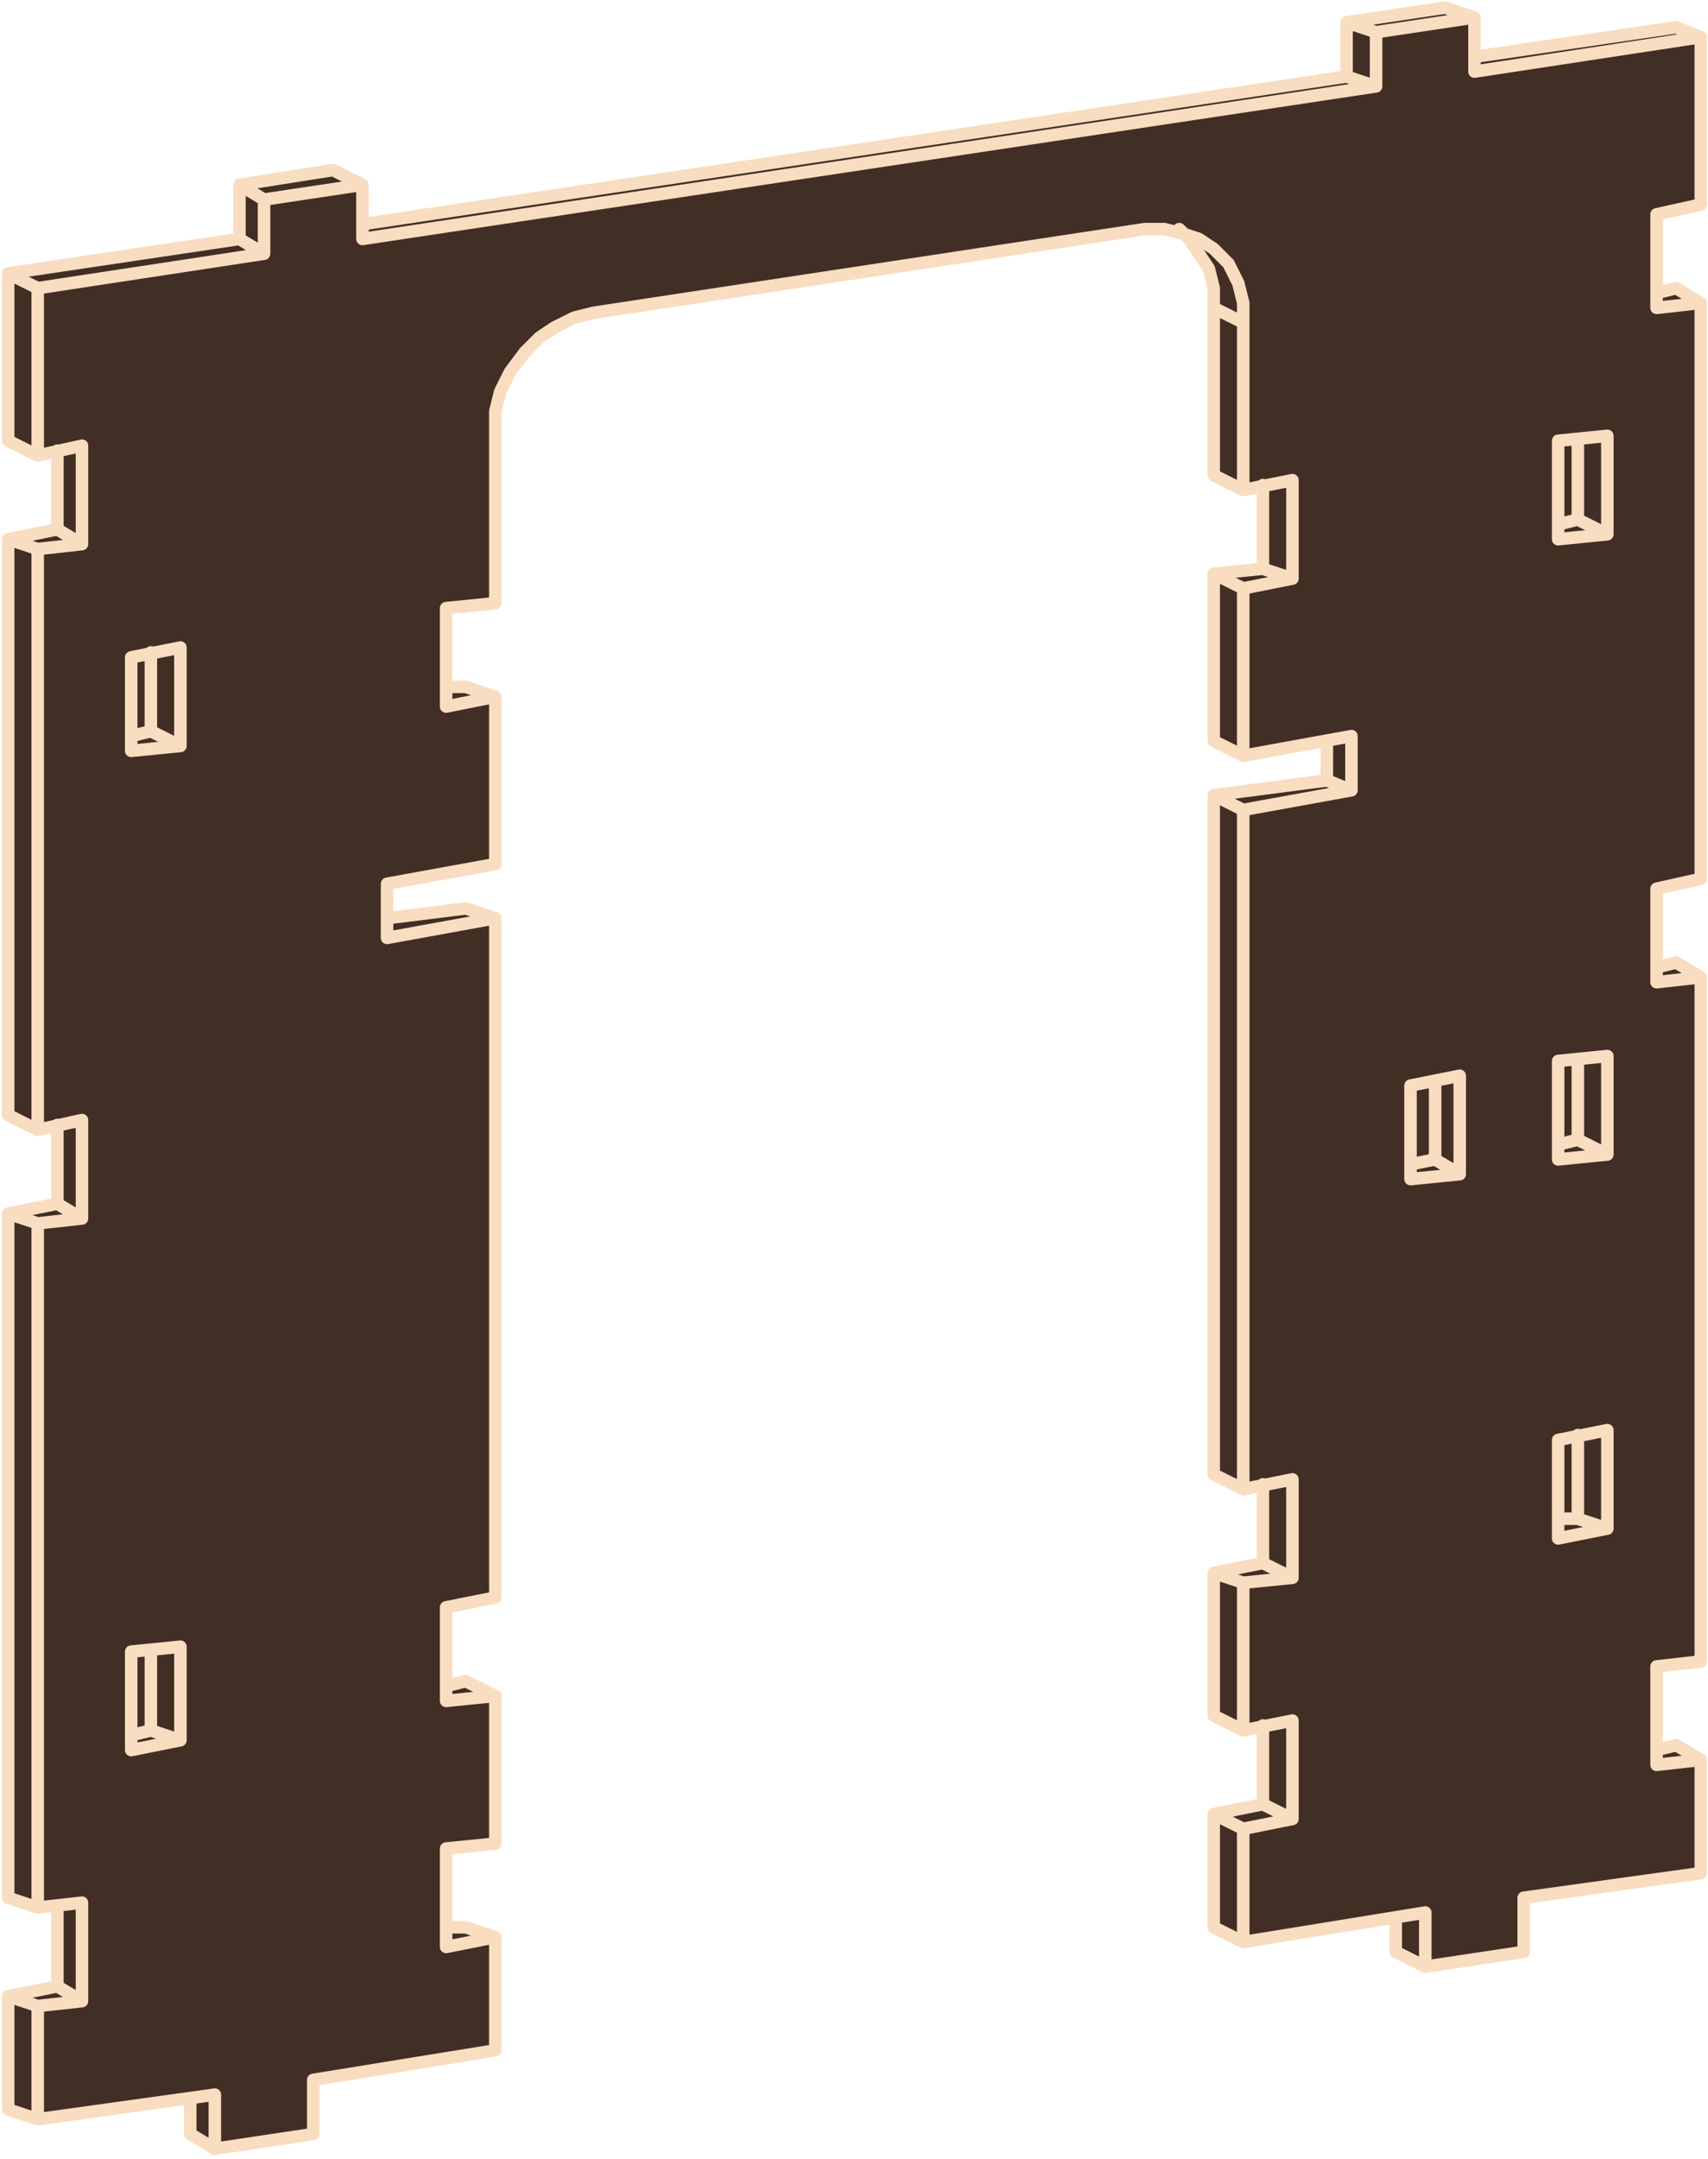
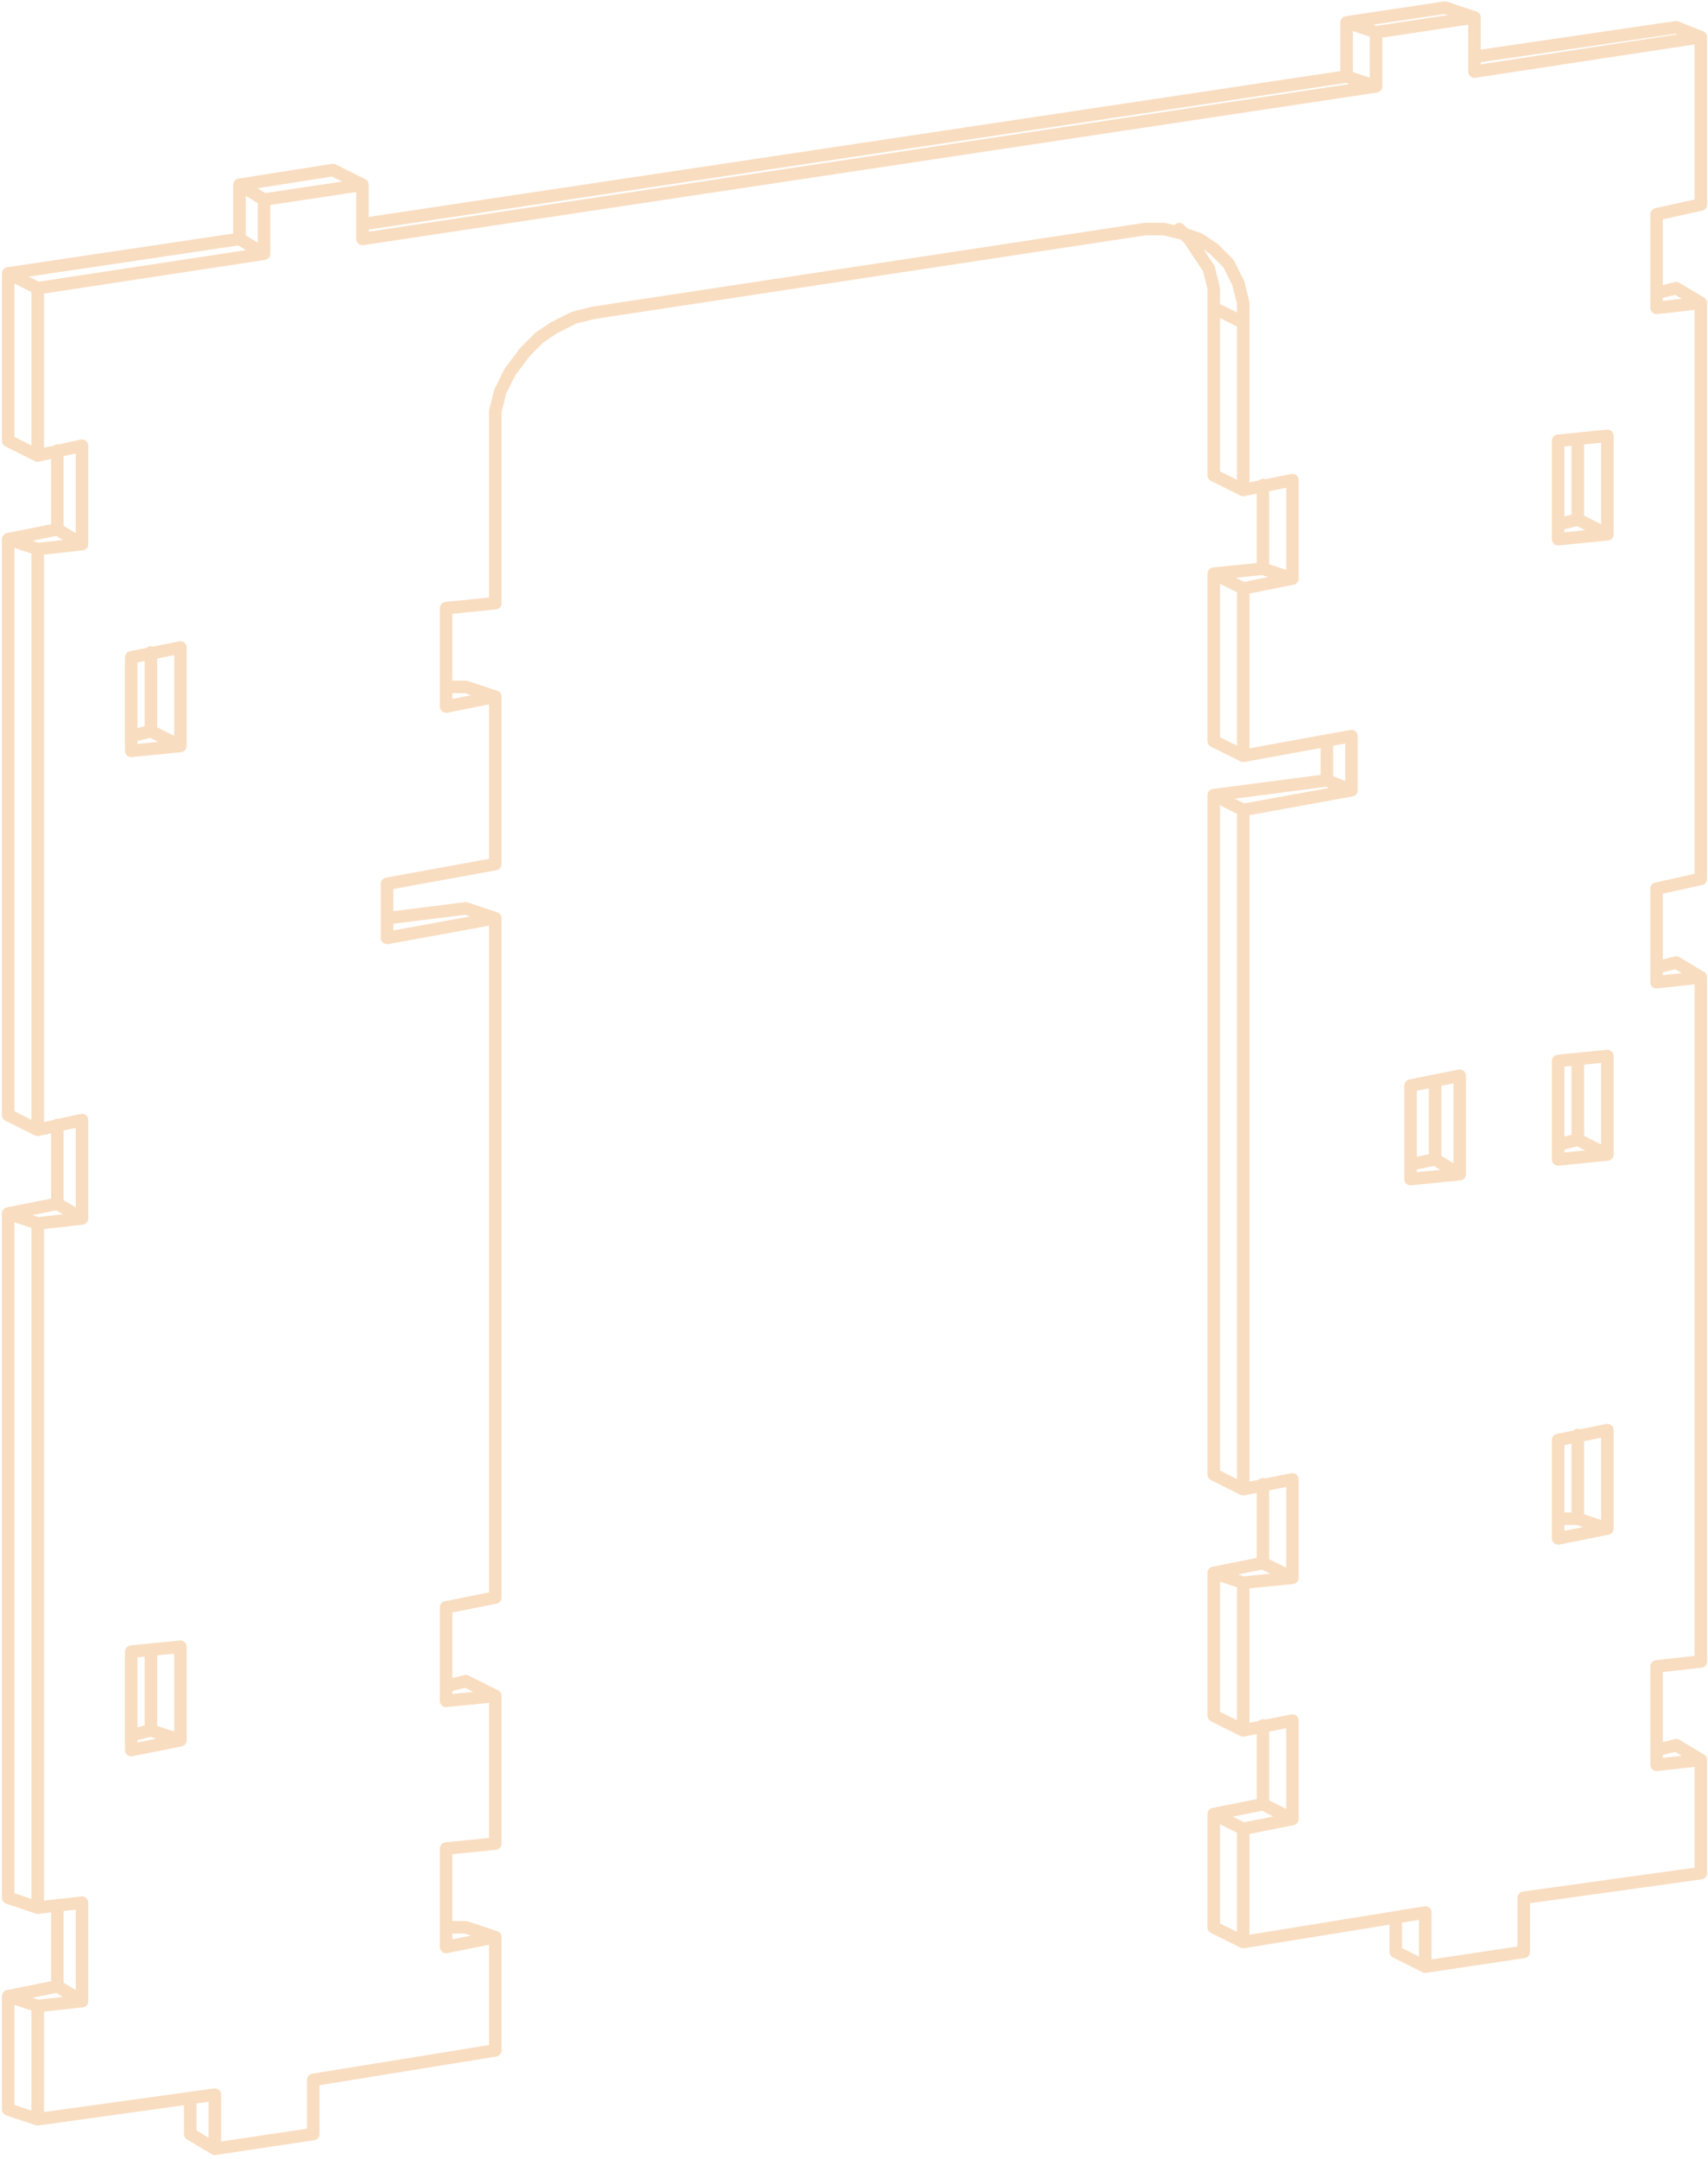
<svg xmlns="http://www.w3.org/2000/svg" width="273" height="345" viewBox="0 0 273 345" fill="none">
-   <path d="M38 38L1.5 43.5L1 70L6 72.5H9.5L9 84.5L1 86.5V178L6 180H9.5L8.5 192L1.5 194V303L6 304.5H9V317.5L1 319.5V336.5L6 338.5L30 335.5V341L34.5 343L50 341V332.5L79 327.5V310L74.5 308H71V295.5L79 294V271.5L74 268.5L71 269.5V257L79 255V147L74.5 145.5L62 146.5V141.5L79 138V112L74 110H71V97.5L79 95.5C78.667 91.167 78.2 79.7 79 68.5C79.8 57.3 88.667 51.5 93 50L167.5 39C168.333 38.667 172.6 37.8 183 37C193.4 36.2 194.667 44.333 194 48.5V76L199 78.5L201.5 78V90.5L194 92L193.5 118.5L199 120.5L212 118.5V124.5L194 127.5V235.5L199 237.5H202V249.5L193.5 252L194 274L198 276.5H202L201.5 288L193.5 290.5V308L199 310L223 306.5V311.5L227.5 314L243 312L243.5 303.5L272 299V281L267.5 279L264.5 279.5V266.5L272 265.5V156.5L268 153.5L265 154.5V142L272 140.5V48.5L268 46L265 46.5V34.5L272 32L271.5 6L268 4.5L235.5 9V3.5L231 1L215 3.5V12L58 35.5V29.5L53 26.5L38 29.5V38Z" fill="#412E25" />
  <path d="M198.712 51.55V48.404L197.927 45.26L196.354 42.113L193.995 39.754L191.633 38.18L189.274 37.392L186.13 36.607H182.983L94.898 49.977L91.751 50.762L88.607 52.336L86.249 53.909L83.887 56.268L81.528 59.415L79.954 62.562L79.169 65.706V69.638V96.378L71.305 97.167V112.896L79.169 111.322M198.712 51.55V78.291M198.712 51.55L193.995 49.192M79.169 111.322V138.062L61.867 141.209V149.859L79.169 146.712M79.169 111.322L74.449 109.749H71.305M79.169 146.712V255.247L71.305 256.82V271.764L79.169 270.976M79.169 146.712L74.449 145.142L61.867 146.712M79.169 270.976V294.569L71.305 295.357V311.086L79.169 309.513M79.169 270.976L74.449 268.617L71.305 269.402M79.169 309.513V327.603L50.07 332.321V340.973L34.341 343.332M79.169 309.513L74.449 307.939H71.305M34.341 343.332V334.679L6.028 338.612M34.341 343.332L30.406 340.973V335.468M6.028 338.612V320.524M6.028 338.612L1.307 337.041V318.95M6.028 320.524L13.104 319.739M6.028 320.524L1.307 318.95M13.104 319.739V304.007L6.028 304.795M13.104 319.739L9.172 317.377M6.028 304.795V195.475M6.028 304.795L1.307 303.222V193.902M6.028 195.475L13.104 194.687M6.028 195.475L1.307 193.902M13.104 194.687V178.958L6.028 180.532M13.104 194.687L9.172 192.328M6.028 180.532V87.729M6.028 180.532L1.307 178.173V86.155M6.028 87.729L13.104 86.941M6.028 87.729L1.307 86.155M13.104 86.941V71.212L6.028 72.785M13.104 86.941L9.172 84.582M6.028 72.785V46.045M6.028 72.785L1.307 70.426V43.686M6.028 46.045L42.206 40.539M6.028 46.045L1.307 43.686M42.206 40.539V31.889M42.206 40.539L38.274 38.18M42.206 31.889L57.935 29.528M42.206 31.889L38.274 29.528M57.935 29.528V38.18L219.947 13.799M57.935 29.528L53.214 27.169L38.274 29.528M219.947 13.799V5.149M219.947 13.799L215.229 12.225M219.947 5.149L235.676 2.787M219.947 5.149L215.229 3.576M235.676 2.787V11.44L271.854 5.934M235.676 2.787L230.958 1.217L215.229 3.576M271.854 5.934V32.675L264.778 34.248V49.192L271.854 48.404M271.854 5.934L267.922 4.361L235.676 9.081M271.854 48.404V140.421L264.778 141.995V156.938L271.854 156.15M271.854 48.404L267.922 46.045L264.778 46.83M271.854 156.15V265.47L264.778 266.258V281.987L271.854 281.199M271.854 156.15L267.922 153.791L264.778 154.577M271.854 281.199V299.289L243.543 303.222V311.871L227.811 314.233M271.854 281.199L267.922 278.84L264.778 279.628M227.811 314.233V305.58L198.712 310.301M227.811 314.233L223.094 311.871V306.369M198.712 310.301V292.21M198.712 310.301L193.995 307.939V289.851M198.712 292.21L206.577 290.637M198.712 292.21L193.995 289.851M206.577 290.637V274.908L198.712 276.481M206.577 290.637L201.859 288.278M198.712 276.481V252.888M198.712 276.481L193.995 274.123V251.314M198.712 252.888L206.577 252.1M198.712 252.888L193.995 251.314M206.577 252.1V236.371L198.712 237.944M206.577 252.1L201.859 249.741M198.712 237.944V129.41M198.712 237.944L193.995 235.586V127.051M198.712 129.41L216.015 126.266M198.712 129.41L193.995 127.051M216.015 126.266V117.613L198.712 120.76M216.015 126.266L212.083 124.692M198.712 120.76V94.02M198.712 120.76L193.995 118.401V91.661M198.712 94.02L206.577 92.446M198.712 94.02L193.995 91.661M206.577 92.446V76.717L198.712 78.291M206.577 92.446L201.859 90.873M198.712 78.291L193.995 75.932V49.192M256.913 85.367V69.638L249.046 70.426V86.155L256.913 85.367ZM256.913 85.367L252.193 83.008M256.913 244.235V228.506L249.046 230.08V245.809L256.913 244.235ZM256.913 244.235L252.193 242.662M28.836 119.187L20.971 119.972V105.031L28.836 103.458V119.187ZM28.836 119.187L24.115 116.828M28.836 278.055L20.971 279.628V263.899L28.836 263.111V278.055ZM28.836 278.055L24.115 276.481M233.317 187.611L225.453 188.396V173.452L233.317 171.882V187.611ZM233.317 187.611L229.385 185.252M256.913 184.464L249.046 185.252V169.52L256.913 168.735V184.464ZM256.913 184.464L252.193 182.105M1.307 43.686L38.274 38.18M38.274 38.18V29.528M1.307 86.155L9.172 84.582M9.172 84.582V71.997M215.229 12.225L57.935 35.822M215.229 12.225V3.576M24.115 116.828L20.971 117.613M24.115 116.828V104.243M1.307 193.902L9.172 192.328M9.172 192.328V179.746M24.115 276.481L20.971 277.267M24.115 276.481V263.899M1.307 318.95L9.172 317.377M9.172 317.377V304.795M193.995 49.192V46.045L193.207 42.898L191.633 40.539L190.063 38.18L188.489 36.607M193.995 91.661L201.859 90.873M201.859 90.873V77.503M193.995 127.051L212.083 124.692M212.083 124.692V118.401M252.193 83.008L249.046 83.796M252.193 83.008V70.426M229.385 185.252L225.453 186.037M229.385 185.252V172.667M193.995 251.314L201.859 249.741M201.859 249.741V237.159M193.995 289.851L201.859 288.278M201.859 288.278V275.696M252.193 182.105L249.046 182.89M252.193 182.105V169.52M252.193 242.662H249.046M252.193 242.662V229.292" stroke="#F9DDC0" stroke-width="2" stroke-linecap="round" stroke-linejoin="round" />
</svg>